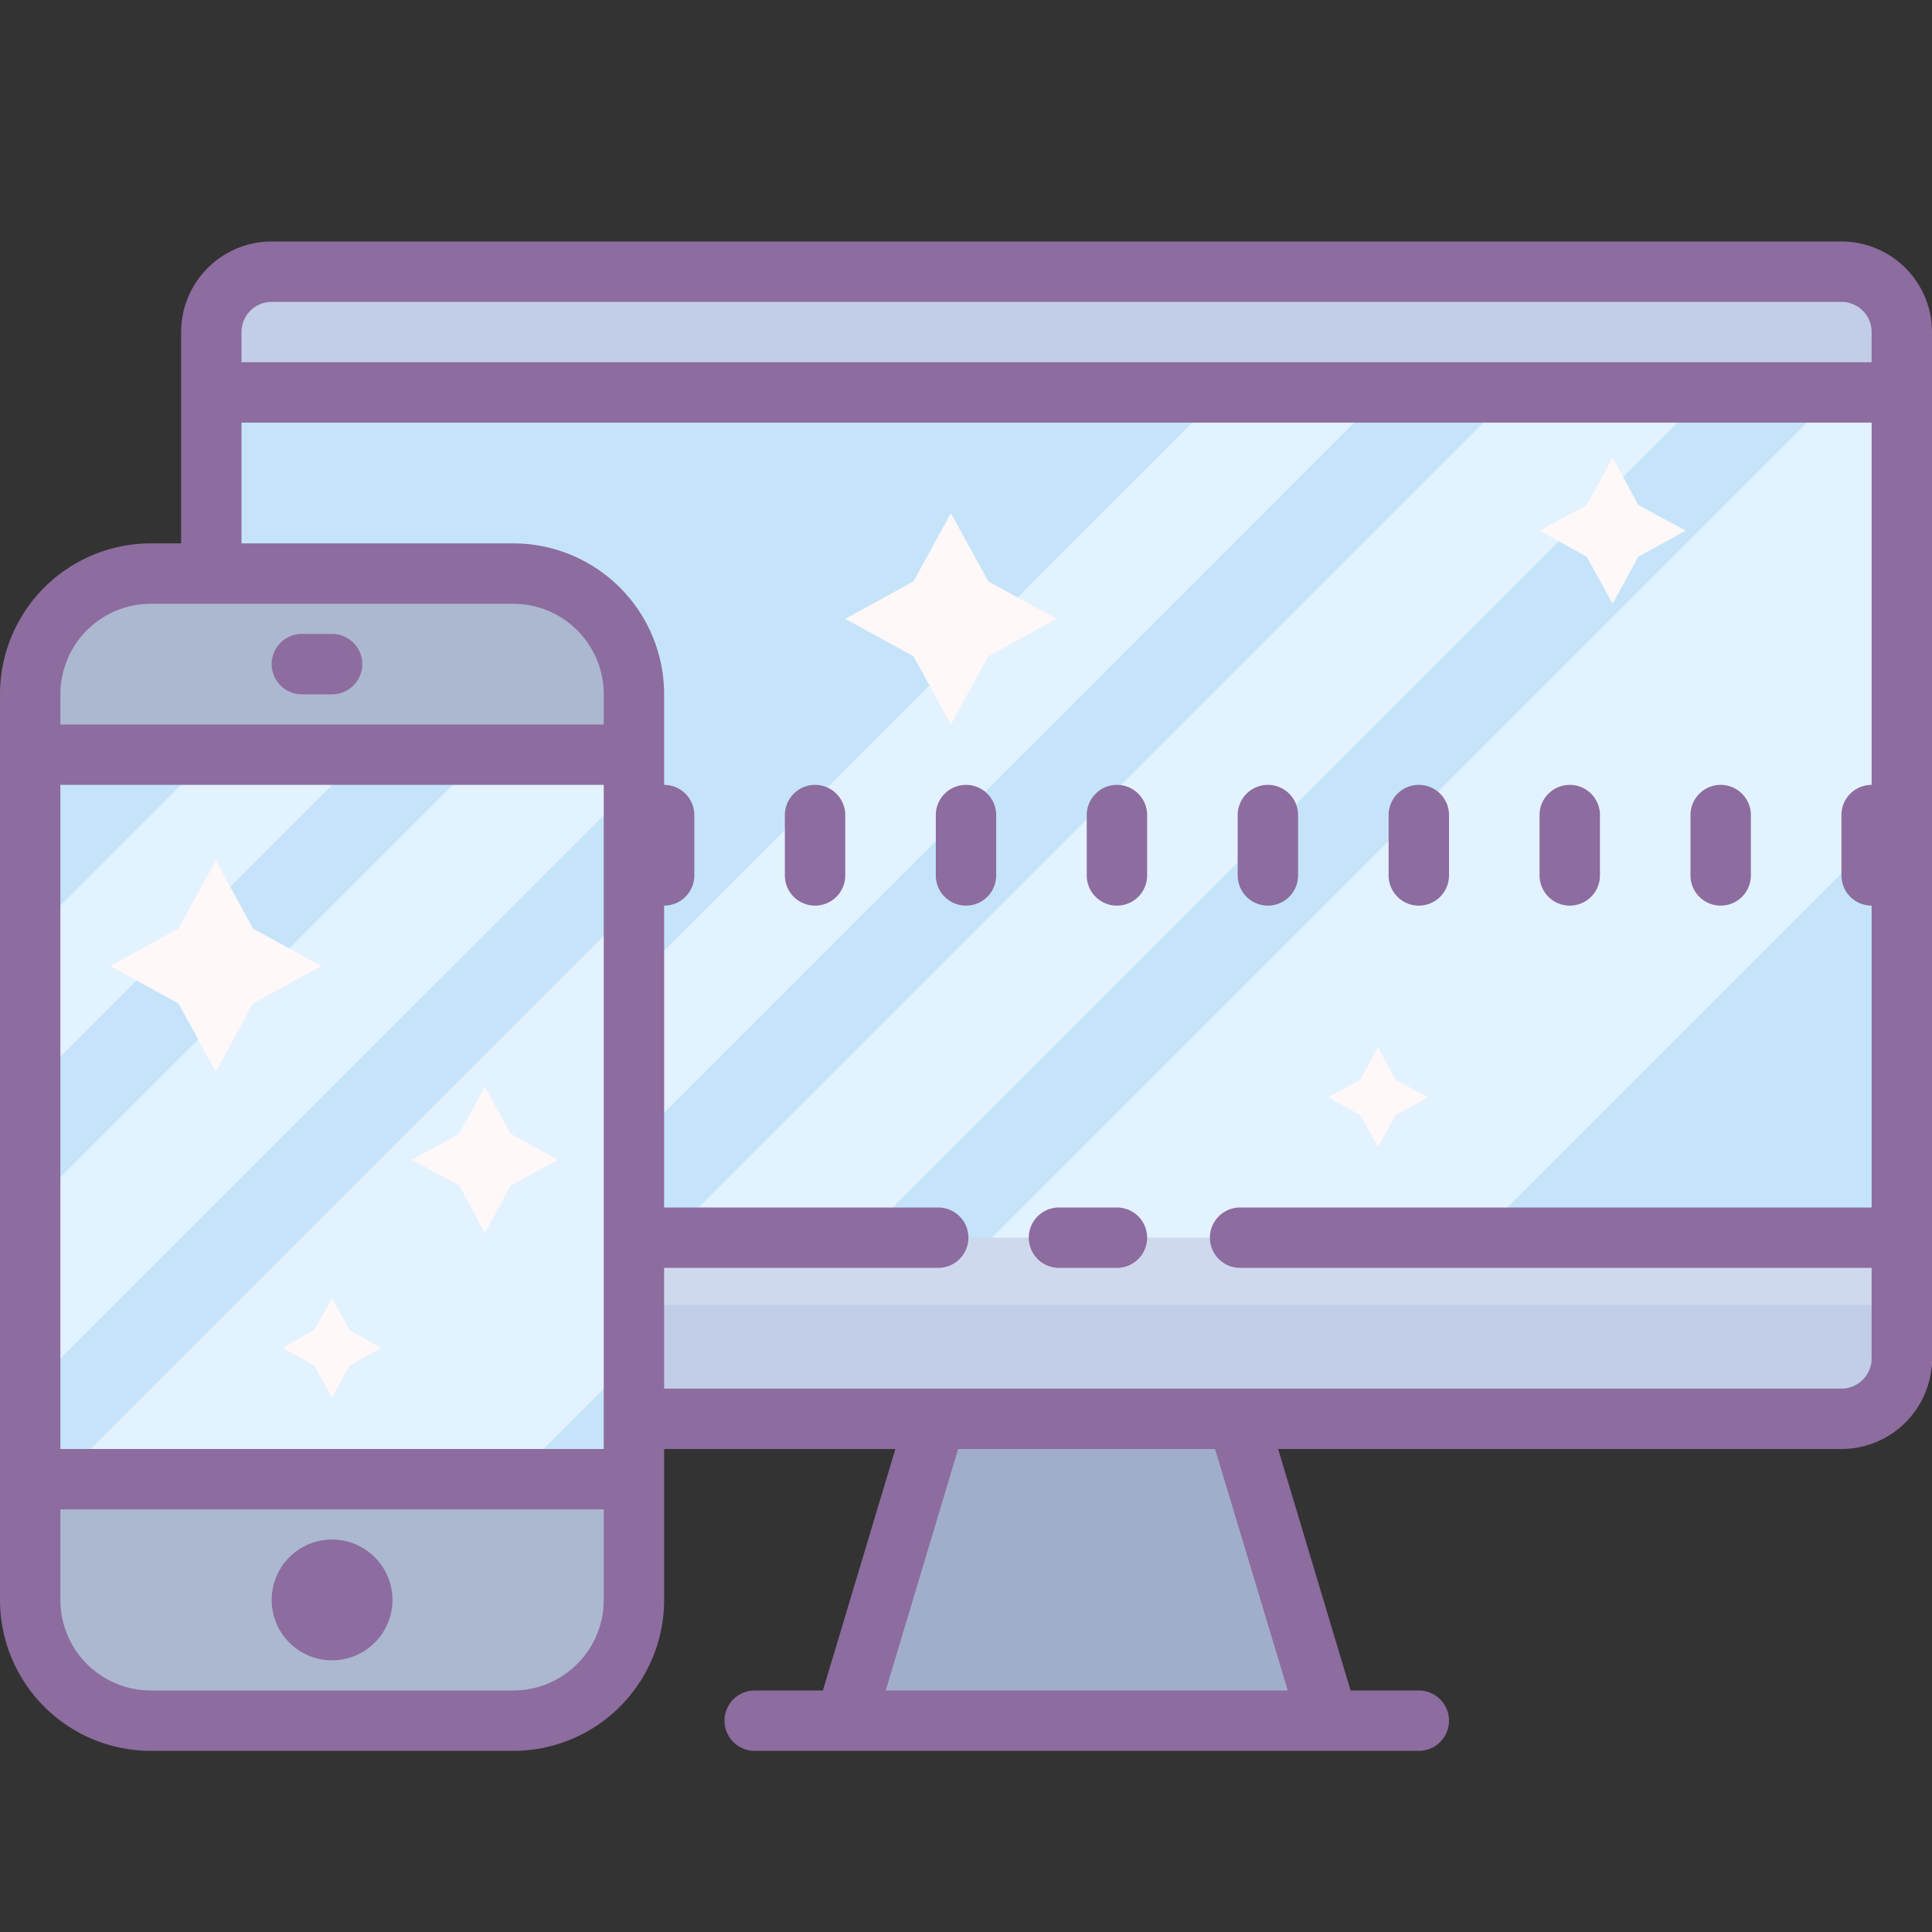
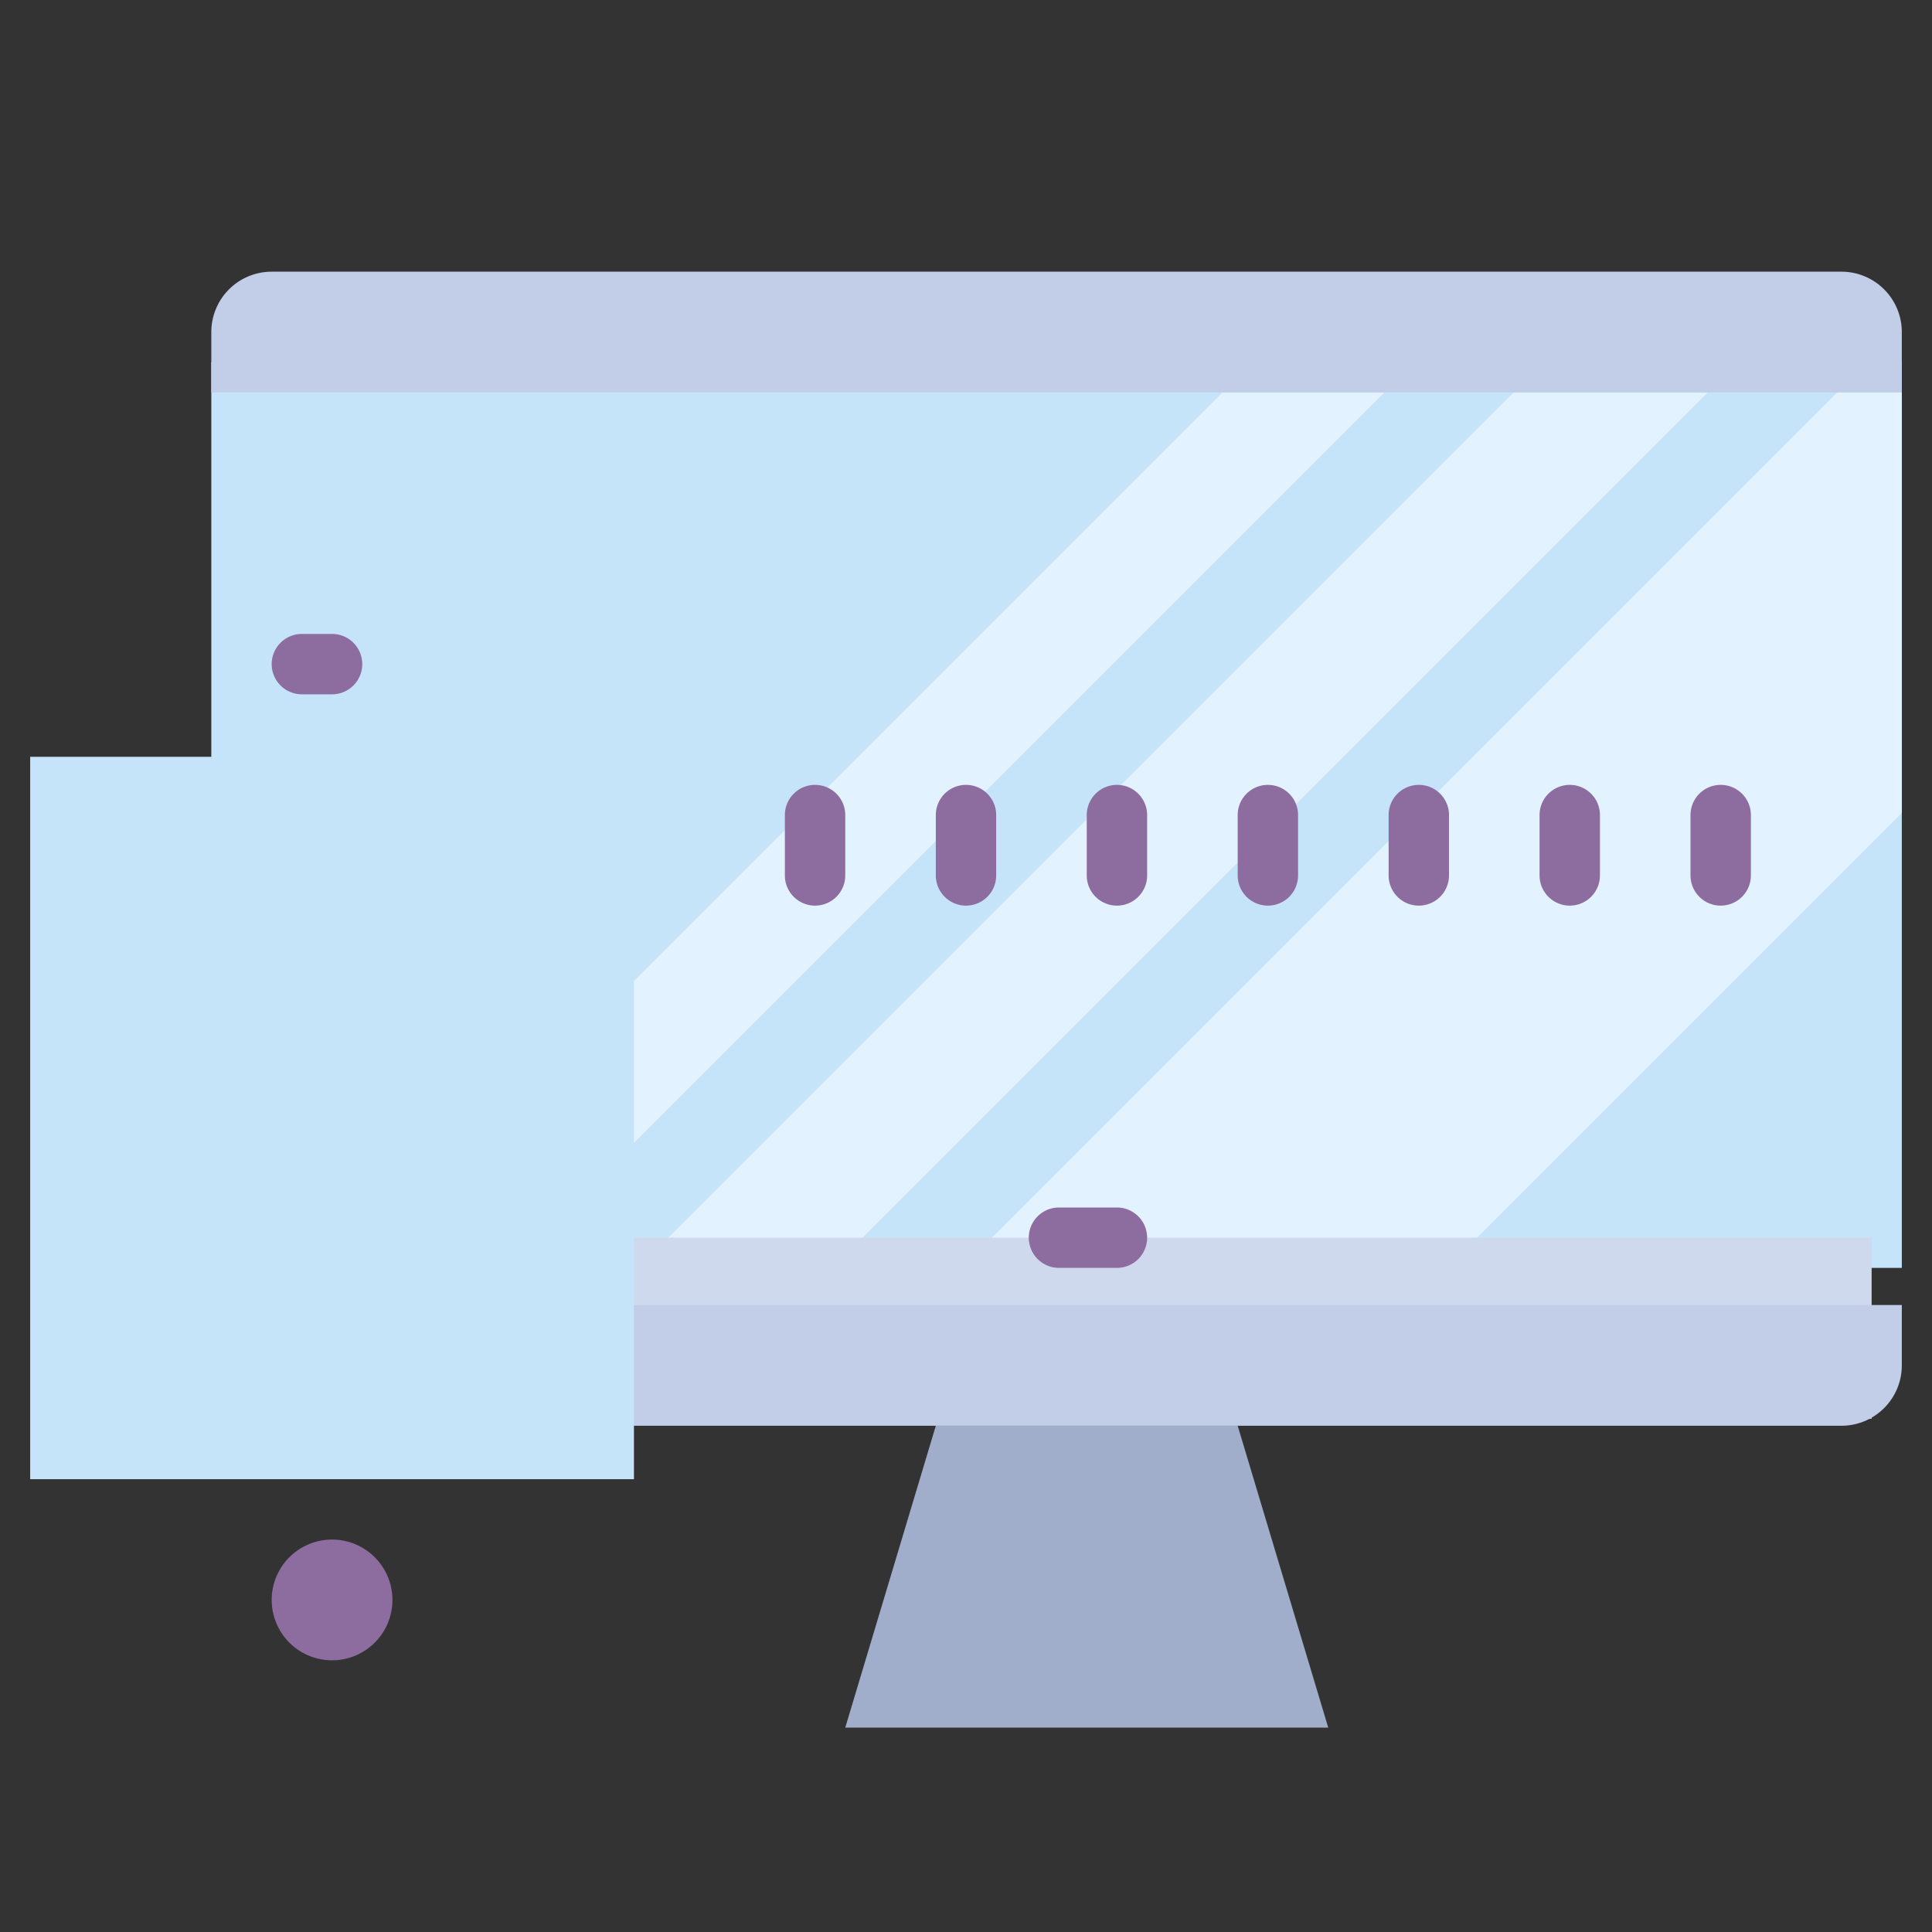
<svg xmlns="http://www.w3.org/2000/svg" viewBox="0 0 64 64" width="64px" height="64px">
  <rect x="0" y="0" width="64" height="64" fill="#333333" stroke="none" />
  <path fill="#c5e4fa" d="M7 12H63V42H7z" />
  <path fill="#e3f2ff" d="M48.84 41.09L63 26.93 63 13 60.86 13 32.77 41.09 48.84 41.09zM22.05 41.09L28.48 41.09 56.57 13 50.14 13 22.05 41.09zM17.77 41.09L45.86 13 40.5 13 12.41 41.09 17.77 41.09z" />
-   <path fill="#fff8f8" d="M31.5 17L32.74 19.26 35 20.5 32.74 21.74 31.5 24 30.26 21.74 28 20.5 30.26 19.26 31.5 17zM53.42 15.16L54.27 16.73 55.84 17.58 54.27 18.44 53.42 20 52.56 18.44 51 17.58 52.56 16.73 53.42 15.16zM45.65 34.7L46.23 35.77 47.3 36.35 46.23 36.94 45.65 38 45.06 36.94 44 36.35 45.06 35.77 45.65 34.7z" />
  <path fill="#a0aecb" d="M41 47.23L31 47.23 28 57.23 44 57.23 41 47.23z" />
-   <path fill="#cfd9ed" d="M8,41v4a2,2,0,0,0,2,2H62a2,2,0,0,0,2-2V41Z" />
+   <path fill="#cfd9ed" d="M8,41v4a2,2,0,0,0,2,2H62V41Z" />
  <path fill="#c2cde7" d="M7 43.23v2a2 2 0 0 0 2 2H61a2 2 0 0 0 2-2v-2zM7 13V11A2 2 0 0 1 9 9H61a2 2 0 0 1 2 2v2z" />
-   <rect width="20" height="38" x="1" y="19" fill="#acb7d0" rx="4" ry="4" />
  <path fill="#c5e4fa" d="M1 25.07H21V49H1z" />
-   <path fill="#e3f2ff" d="M21 30L21 45 17 49 2 49 21 30zM21 25.07L21 26.01 1 46 1 40 15.93 25.07 21 25.07zM11.93 25.07L1 36 1 31 6.93 25.07 11.93 25.07z" />
-   <path fill="#8d6c9f" d="M61,8H9a3,3,0,0,0-3,3v7H5a5,5,0,0,0-5,5V53a5,5,0,0,0,5,5H17a5,5,0,0,0,5-5V48h7.66l-2.4,8H25a1,1,0,0,0,0,2H47a1,1,0,0,0,0-2H44.74l-2.4-8H61a3,3,0,0,0,3-3V11A3,3,0,0,0,61,8ZM9,10H61a1,1,0,0,1,1,1v1H8V11A1,1,0,0,1,9,10ZM5,20H17a3,3,0,0,1,3,3v1H2V23A3,3,0,0,1,5,20ZM20,42v6H2V26H20V42ZM17,56H5a3,3,0,0,1-3-3V50H20v3A3,3,0,0,1,17,56Zm25.66,0H29.34l2.4-8h8.51ZM61,46H22V42h9.08a1,1,0,0,0,0-2H22V30a1,1,0,0,0,1-1V27a1,1,0,0,0-1-1V23a5,5,0,0,0-5-5H8V14H62V26a1,1,0,0,0-1,1v2a1,1,0,0,0,1,1V40H41.08a1,1,0,0,0,0,2H62v3A1,1,0,0,1,61,46Z" />
  <path fill="#8d6c9f" d="M37 40H35.08a1 1 0 0 0 0 2H37a1 1 0 0 0 0-2zM37 26a1 1 0 0 0-1 1v2a1 1 0 0 0 2 0V27A1 1 0 0 0 37 26zM27 26a1 1 0 0 0-1 1v2a1 1 0 0 0 2 0V27A1 1 0 0 0 27 26zM32 26a1 1 0 0 0-1 1v2a1 1 0 0 0 2 0V27A1 1 0 0 0 32 26zM42 30a1 1 0 0 0 1-1V27a1 1 0 0 0-2 0v2A1 1 0 0 0 42 30zM57 30a1 1 0 0 0 1-1V27a1 1 0 0 0-2 0v2A1 1 0 0 0 57 30zM47 30a1 1 0 0 0 1-1V27a1 1 0 0 0-2 0v2A1 1 0 0 0 47 30zM52 30a1 1 0 0 0 1-1V27a1 1 0 0 0-2 0v2A1 1 0 0 0 52 30zM11 51A2 2 0 1 0 11 55 2 2 0 1 0 11 51zM10 23h1a1 1 0 0 0 0-2H10a1 1 0 0 0 0 2z" />
-   <path fill="#fff8f8" d="M7.15 28.5L8.38 30.76 10.65 32 8.38 33.24 7.15 35.5 5.91 33.24 3.65 32 5.91 30.76 7.15 28.5zM16.06 36L16.92 37.56 18.48 38.42 16.92 39.27 16.06 40.84 15.21 39.27 13.64 38.42 15.21 37.56 16.06 36zM11 43L11.58 44.06 12.64 44.65 11.58 45.23 11 46.3 10.41 45.23 9.35 44.65 10.41 44.06 11 43z" />
</svg>